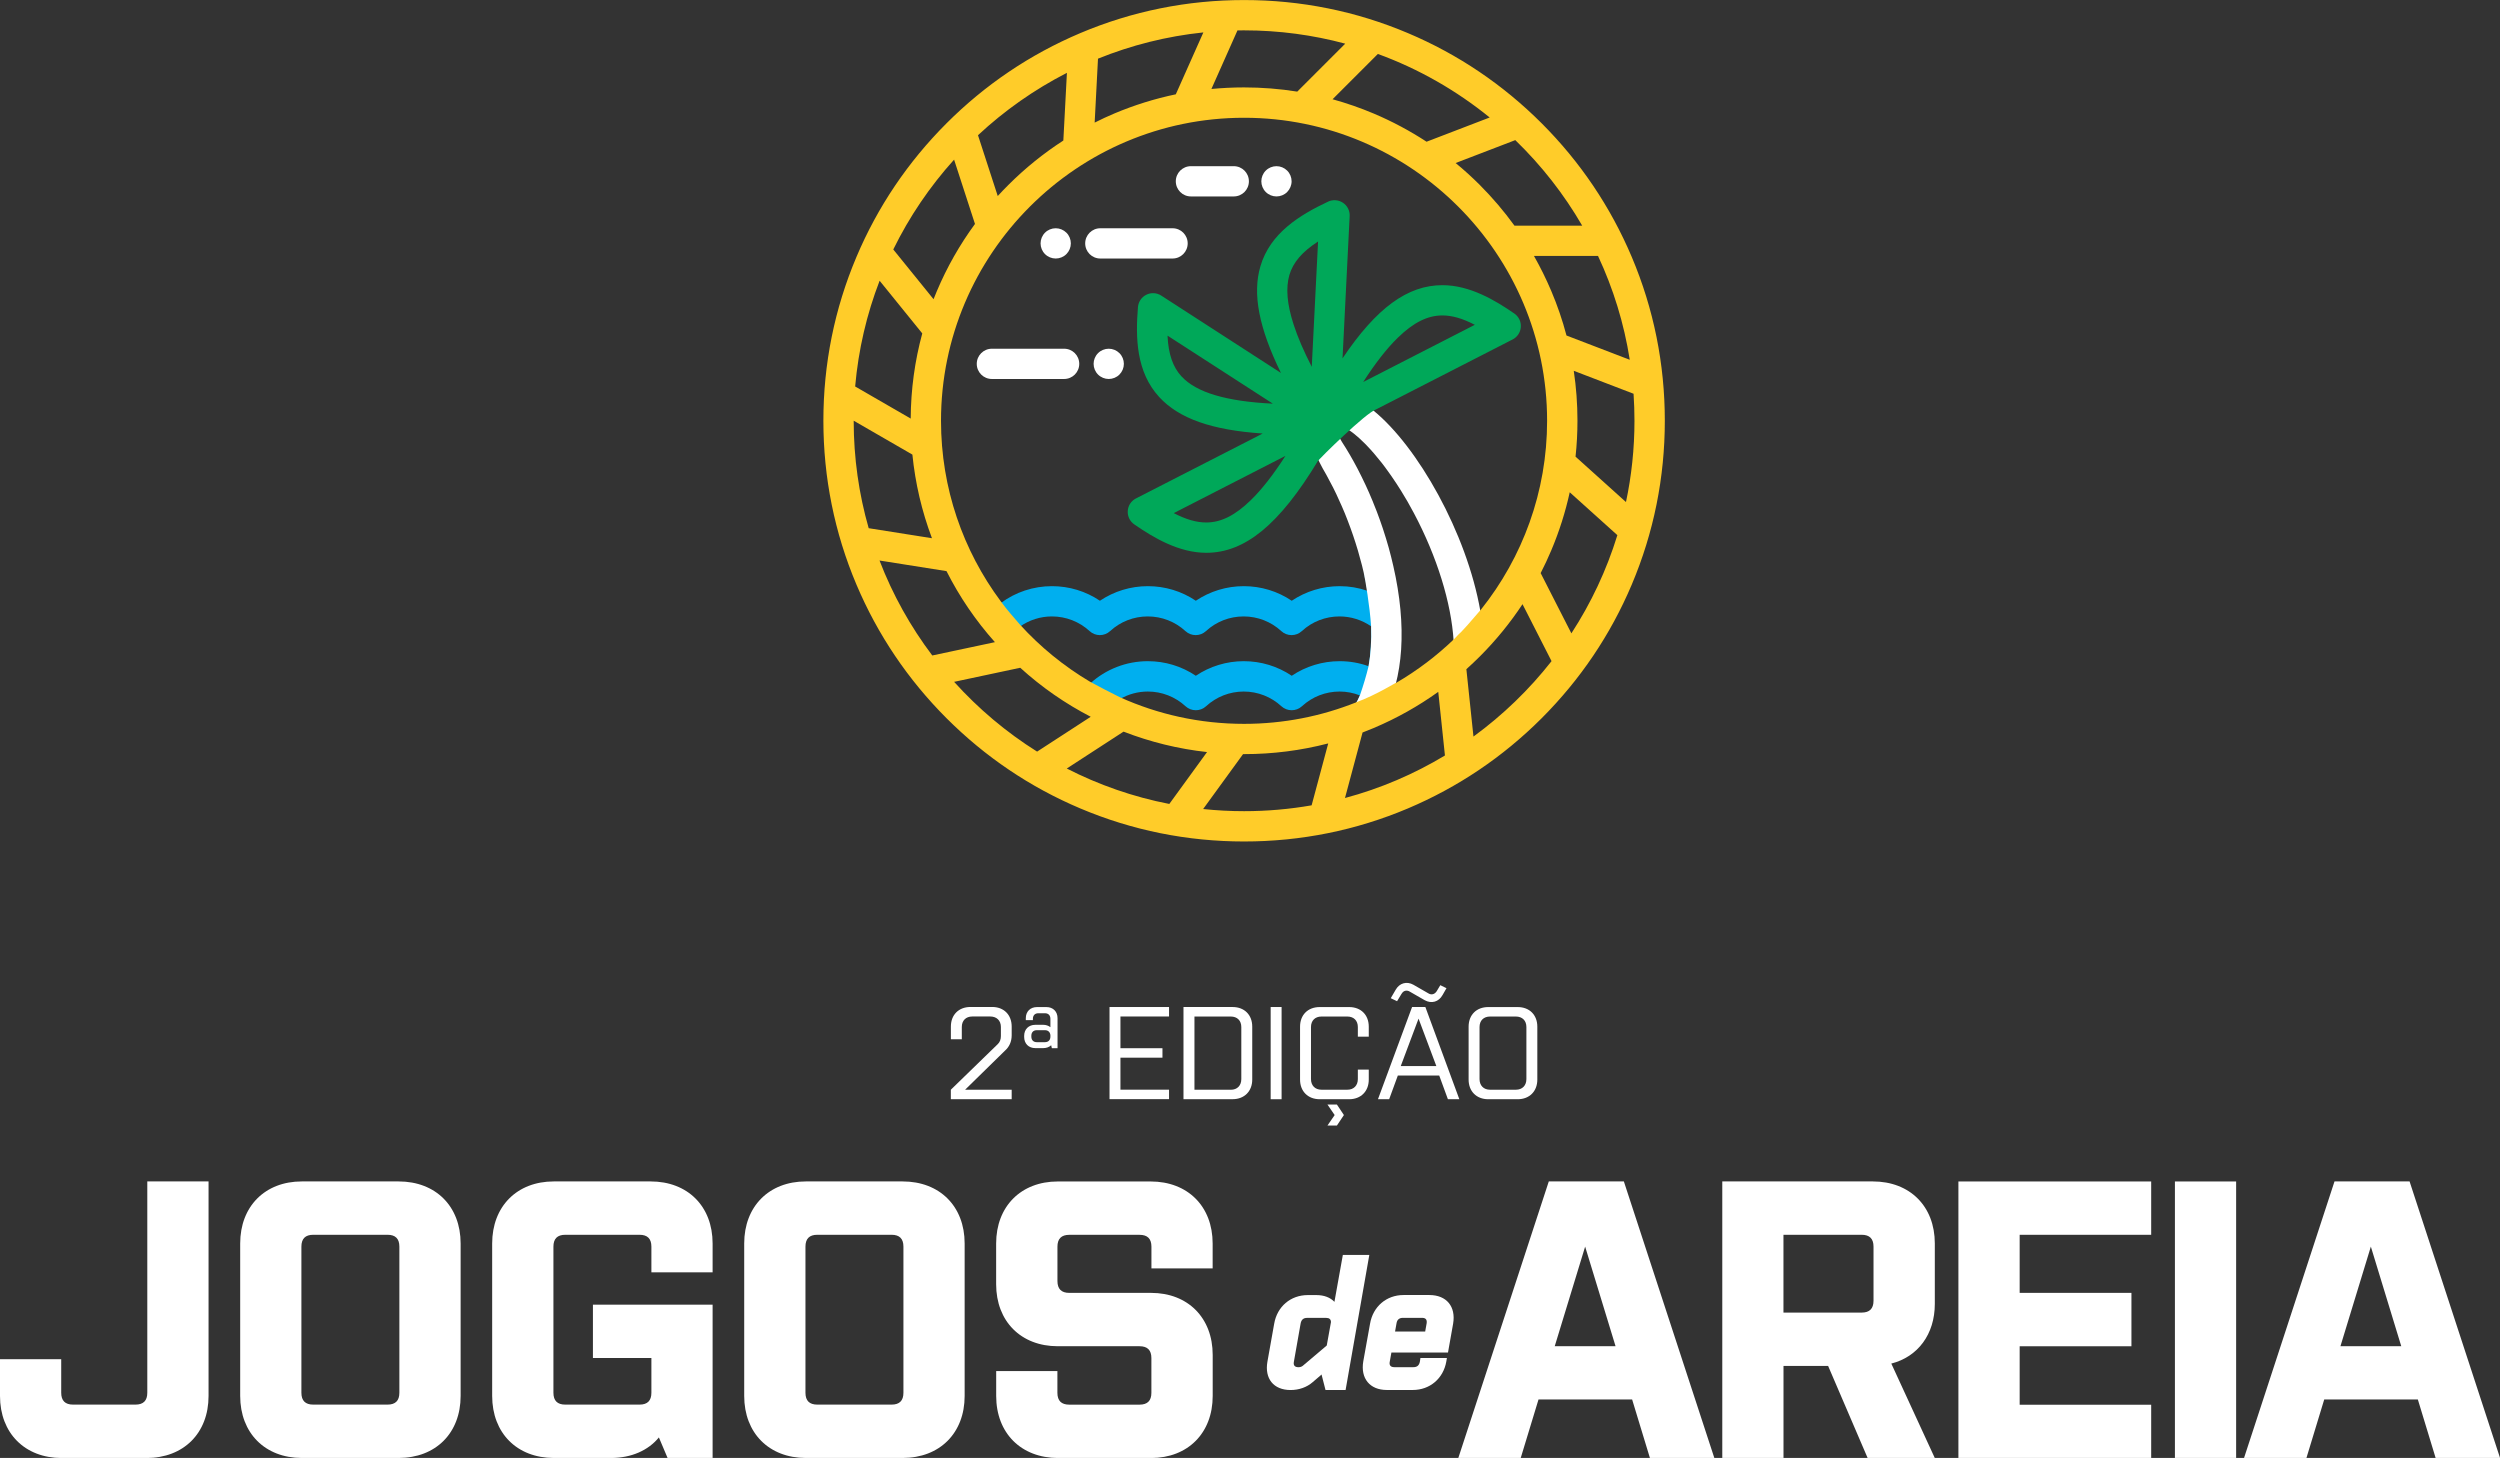
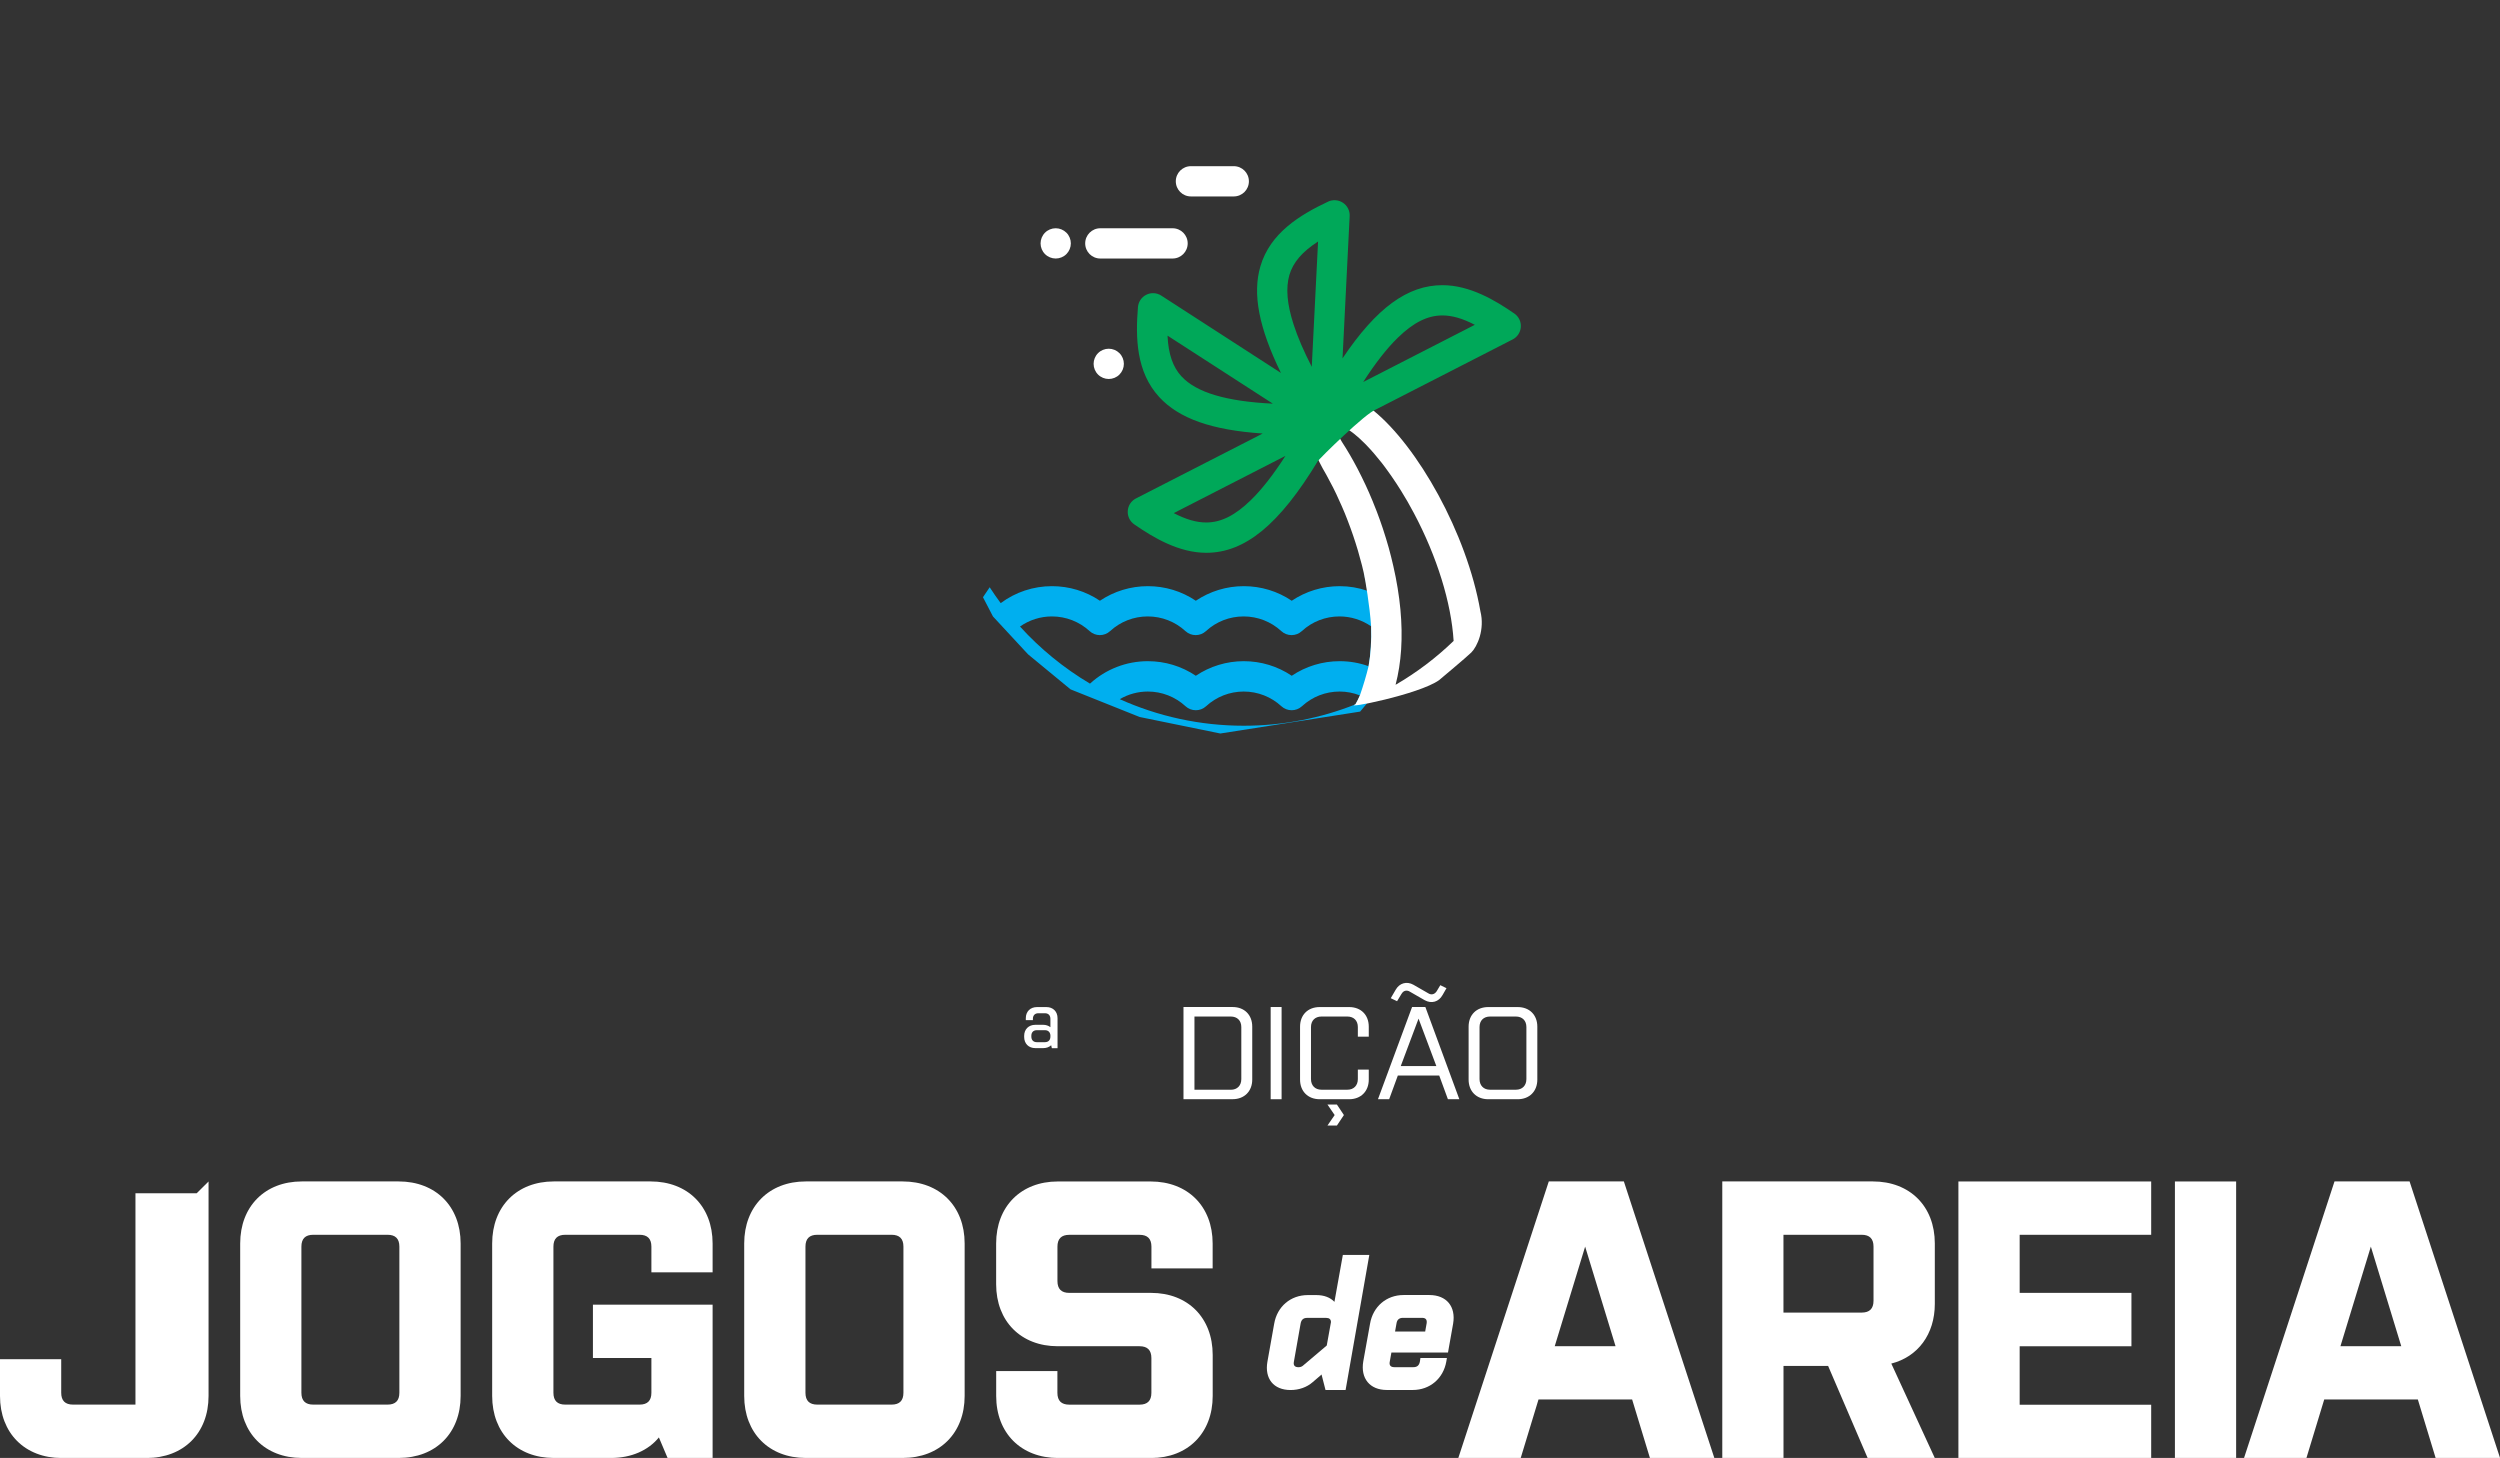
<svg xmlns="http://www.w3.org/2000/svg" id="Camada_2" data-name="Camada 2" viewBox="0 0 546.86 318.92">
  <rect x="0" y="0" width="546.86" height="318.92" fill="#333333" stroke="none" />
  <defs>
    <style>      .cls-1 {        fill: #00a859;      }      .cls-2 {        fill: #00afef;      }      .cls-3 {        fill: #fff;      }      .cls-4 {        fill: #ffcc29;      }    </style>
  </defs>
  <g id="Camada_1-2" data-name="Camada 1">
    <g>
      <path class="cls-2" d="M298.34,125.3c.31,1.33.56,2.64.79,3.94-1.94-.67-4-1.02-6.08-1.02-3.77,0-7.41,1.12-10.49,3.19-3.08-2.08-6.72-3.19-10.49-3.19s-7.41,1.12-10.49,3.19c-3.08-2.08-6.72-3.19-10.49-3.19s-7.41,1.12-10.49,3.19c-3.08-2.08-6.71-3.19-10.49-3.19-4.06,0-7.98,1.3-11.21,3.71-.84-1.13-1.64-2.28-2.41-3.47l-1.47,2.18,2.18,4.2,7.67,8.28,9.3,7.67,15.12,6.05,17.65,3.61,30.58-4.79,3.28-3.92v-16.9l-2.44-9.54ZM296.52,154.07c-7.57,3.01-15.82,4.68-24.45,4.68-9.66,0-18.85-2.09-27.13-5.81,1.85-1.09,3.97-1.67,6.15-1.67,3.06,0,6,1.15,8.24,3.22,1.27,1.16,3.22,1.16,4.49,0,2.25-2.08,5.18-3.22,8.24-3.22s6,1.15,8.24,3.22c1.27,1.16,3.22,1.16,4.49,0,2.25-2.08,5.18-3.22,8.24-3.22,1.53,0,3.04.29,4.45.85-.3.69-.63,1.34-.99,1.97ZM299.4,145.74c-2.03-.74-4.17-1.11-6.35-1.11-3.77,0-7.41,1.12-10.49,3.19-3.08-2.08-6.72-3.19-10.49-3.19s-7.41,1.12-10.49,3.19c-3.08-2.08-6.72-3.19-10.49-3.19-4.7,0-9.19,1.74-12.66,4.91-5.71-3.39-10.87-7.6-15.31-12.49,2.04-1.43,4.46-2.21,6.98-2.21,3.07,0,6,1.14,8.25,3.21,1.27,1.17,3.21,1.17,4.48,0,2.26-2.08,5.18-3.21,8.24-3.21s6,1.14,8.24,3.21c1.27,1.17,3.22,1.17,4.49,0,2.25-2.08,5.18-3.21,8.24-3.21s6,1.14,8.24,3.21c1.27,1.17,3.22,1.17,4.49,0,2.25-2.08,5.18-3.21,8.24-3.21,2.47,0,4.88.76,6.9,2.15.11,3.13-.07,6.07-.55,8.75Z" />
      <path class="cls-3" d="M323.83,133.72c-2.99-17.2-13.77-36.08-23.36-43.88l-.94-.69s-.77-.56-.77-.56c-.47-.35-1.22-.48-2.07-.49-3.64-.03-6.8,2.54-7.79,6.05-.64,2.28-1.1,4.82-.57,6.35,0,0,.76,1.56,1.03,2.01.25.43.5.88.76,1.33.5.91,1,1.84,1.48,2.79.23.48.47.96.71,1.45.41.88.83,1.78,1.22,2.69.22.51.44,1.03.66,1.55.21.52.42,1.06.62,1.58.84,2.16,1.58,4.36,2.24,6.58.31,1.06.6,2.12.87,3.17.14.54.27,1.1.39,1.64.31,1.33,1.33,7.36,1.61,11.69.11,3.13-.07,6.07-.55,8.75q-.74,3.04-1.89,6.36c-.3.69-.63,1.34-.99,1.97-2.93,1.17,13.93-2.15,18.3-5.28,0,0,6.1-5.1,7.05-6.05,1.31-1.3,2.99-5.04,1.99-9.02ZM305.28,149.77c.62-2.39,1.03-4.96,1.21-7.69.36-5.57-.21-11.72-1.71-18.26-.15-.67-.31-1.33-.48-2.01-.17-.67-.35-1.34-.53-2.01-.19-.67-.39-1.34-.59-2.01-.19-.63-.39-1.27-.6-1.89-.03-.11-.07-.22-.11-.34-.19-.58-.39-1.17-.6-1.74-.23-.67-.47-1.32-.73-1.98-.24-.61-.48-1.24-.74-1.85-.02-.08-.05-.15-.08-.22-.2-.49-.41-.98-.62-1.46-.07-.18-.14-.35-.22-.52-.24-.56-.49-1.13-.76-1.68-.28-.61-.57-1.23-.88-1.83-.29-.59-.58-1.19-.89-1.76-1.09-2.08-2.23-4.05-3.42-5.87h0s-1.36-2.39-1.36-2.39l1.71-.86,1.17.65c.27.18.55.38.84.6.14.1.28.21.42.33.71.57,1.44,1.24,2.19,1.99.15.15.3.3.45.46,1.08,1.12,2.18,2.4,3.29,3.81.22.29.45.59.69.91.2.27.41.55.61.84.26.35.52.72.78,1.09.4.57.81,1.17,1.2,1.78.32.49.66,1.01.97,1.52.97,1.54,1.89,3.17,2.79,4.86,5.06,9.53,8.18,19.63,8.69,27.96-3.81,3.68-8.06,6.9-12.67,9.58Z" />
      <path class="cls-3" d="M256.49,49.93h-15.8c-1.83,0-3.31,1.48-3.31,3.31s1.48,3.31,3.31,3.31h15.8c1.83,0,3.31-1.48,3.31-3.31s-1.48-3.31-3.31-3.31Z" />
      <path class="cls-3" d="M230.93,56.55c.87,0,1.73-.35,2.34-.97.62-.62.97-1.47.97-2.34s-.35-1.73-.97-2.34c-.62-.62-1.47-.97-2.34-.97s-1.73.35-2.34.97c-.62.62-.97,1.47-.97,2.34s.35,1.73.97,2.34c.62.62,1.47.97,2.34.97Z" />
-       <path class="cls-3" d="M232.77,76.28h-15.8c-1.83,0-3.31,1.48-3.31,3.31s1.48,3.31,3.31,3.31h15.8c1.83,0,3.31-1.48,3.31-3.31s-1.48-3.31-3.31-3.31Z" />
      <path class="cls-3" d="M242.53,76.28c-.87,0-1.73.35-2.34.97-.62.62-.97,1.47-.97,2.34s.35,1.72.97,2.34c.62.62,1.47.97,2.34.97s1.73-.35,2.34-.97c.62-.62.97-1.47.97-2.34s-.35-1.73-.97-2.34c-.62-.62-1.47-.97-2.34-.97Z" />
      <path class="cls-3" d="M269.88,36.35h-9.37c-1.83,0-3.31,1.48-3.31,3.31s1.48,3.31,3.31,3.31h9.37c1.83,0,3.31-1.48,3.31-3.31s-1.48-3.31-3.31-3.31Z" />
-       <path class="cls-3" d="M279.22,36.35c-.87,0-1.73.35-2.34.97-.62.62-.97,1.47-.97,2.34s.35,1.72.97,2.34c.62.62,1.47.97,2.34.97s1.73-.35,2.34-.97.97-1.47.97-2.34-.35-1.73-.97-2.34c-.62-.62-1.47-.97-2.34-.97Z" />
-       <path class="cls-4" d="M356.94,56.21c-4.64-10.96-11.27-20.8-19.72-29.25-8.45-8.45-18.29-15.09-29.25-19.72-11.35-4.8-23.4-7.23-35.83-7.23s-24.48,2.43-35.83,7.23c-10.96,4.64-20.8,11.27-29.25,19.72-8.45,8.45-15.09,18.29-19.72,29.25-4.8,11.35-7.23,23.4-7.23,35.83s2.43,24.48,7.23,35.83c4.64,10.96,11.27,20.8,19.72,29.25,8.45,8.45,18.29,15.09,29.25,19.72,11.35,4.8,23.4,7.23,35.83,7.23s24.48-2.43,35.83-7.23c10.96-4.64,20.8-11.27,29.25-19.72,8.45-8.45,15.09-18.29,19.72-29.25,4.8-11.35,7.23-23.4,7.23-35.83s-2.43-24.48-7.23-35.83ZM356.5,78.7l-13.84-5.31c-.87-3.31-1.98-6.56-3.33-9.74-1.12-2.64-2.38-5.19-3.78-7.66h14.01c3.32,7.1,5.69,14.72,6.94,22.71ZM346.09,49.36h-14.81c-2.27-3.14-4.8-6.11-7.57-8.89-1.7-1.7-3.46-3.3-5.3-4.81l13.05-5.01c5.7,5.51,10.63,11.8,14.63,18.7ZM325.86,25.7l-13.81,5.3c-3.64-2.38-7.49-4.44-11.53-6.15-2.95-1.25-5.97-2.29-9.03-3.14l9.91-9.91c8.95,3.27,17.2,8,24.46,13.9ZM270.69,6.65c.48,0,.96-.01,1.44-.01,7.65,0,15.07,1.01,22.13,2.91l-10.49,10.49c-3.82-.61-7.71-.92-11.64-.92-2.4,0-4.78.12-7.14.34l5.7-12.81ZM240.19,12.83c7.24-2.93,14.98-4.9,23.04-5.74l-6.03,13.54c-4.6.96-9.09,2.36-13.46,4.2-1.46.62-2.89,1.28-4.29,1.99l.73-14ZM233.38,15.94l-.78,14.8c-4.32,2.79-8.35,6.04-12.04,9.73-.79.79-1.56,1.59-2.31,2.41l-4.32-13.3c5.79-5.4,12.33-10,19.44-13.64ZM208.7,34.92l4.57,14.07c-3.33,4.54-6.12,9.44-8.33,14.67-.25.59-.49,1.19-.73,1.79l-8.81-10.88c3.51-7.17,8-13.77,13.29-19.64ZM192.41,61.41l9.33,11.52c-1.64,6.04-2.49,12.27-2.53,18.63l-12.15-7.02c.71-8.08,2.54-15.85,5.35-23.13ZM186.73,92.04s0-.02,0-.02l12.85,7.42c.63,6.27,2.06,12.39,4.28,18.29l-13.84-2.19c-2.14-7.47-3.28-15.35-3.28-23.49ZM203.93,143.38c-4.76-6.3-8.66-13.28-11.54-20.77l14.65,2.32c2.84,5.62,6.38,10.82,10.59,15.54l-13.69,2.91ZM208.7,149.15l14.47-3.08c4.68,4.25,9.84,7.83,15.42,10.72l-11.73,7.62c-6.74-4.23-12.85-9.38-18.16-15.27ZM233.35,168.11l12.42-8.07c5.88,2.28,11.99,3.78,18.26,4.47l-8.25,11.35c-7.92-1.54-15.45-4.18-22.43-7.75ZM286.91,176.16c-4.8.84-9.74,1.28-14.78,1.28-3.02,0-6.01-.16-8.95-.47l8.73-12.01c.08,0,.15,0,.23,0,6.28,0,12.43-.79,18.4-2.34l-3.63,13.54ZM294.21,174.55l3.84-14.32c.83-.32,1.65-.65,2.47-.99,5-2.12,9.71-4.76,14.09-7.9l1.46,13.92c-6.74,4.06-14.08,7.22-21.86,9.3ZM305.42,149.35c.04-.15-4.14,2.57-8.81,4.3-7.58,3.02-15.84,4.69-24.48,4.69-9.67,0-18.87-2.08-27.17-5.83q-3.23-1.6-6.53-3.39c-5.72-3.39-10.88-7.61-15.33-12.5-1.56-1.86-2.57-2.87-4.22-5.13-8.19-11.03-13.04-24.68-13.04-39.44,0-36.55,29.74-66.29,66.29-66.29s66.29,29.74,66.29,66.29c0,15.57-5.4,29.91-14.42,41.23-5.57,6.53-4.1,4.49-5.89,6.48-3.82,3.68-8.08,6.91-12.69,9.6ZM322.31,161.11l-1.55-14.73c1-.9,1.98-1.82,2.94-2.78,3.52-3.52,6.63-7.34,9.34-11.44l6.35,12.46c-4.9,6.25-10.65,11.8-17.07,16.49ZM343.73,138.54l-6.72-13.18c.83-1.61,1.6-3.26,2.31-4.94,1.75-4.14,3.1-8.39,4.05-12.74l10.42,9.38c-2.36,7.67-5.77,14.89-10.06,21.48ZM355.67,109.82l-11.03-9.93c.28-2.59.42-5.21.42-7.85,0-3.69-.27-7.34-.81-10.93l13.08,5.02c.13,1.95.2,3.92.2,5.91,0,6.1-.64,12.05-1.86,17.79Z" />
      <path class="cls-1" d="M331.26,68.59c-4.17-2.89-9.73-6.21-15.74-6.21-7.57,0-14.4,4.91-21.85,16.01l1.56-31.12c.06-1.17-.5-2.28-1.47-2.92-.97-.64-2.2-.74-3.26-.24-6.12,2.89-12.66,6.83-14.8,14.16-1.75,5.97-.36,13.38,4.5,23.31l-26.18-16.92c-.98-.63-2.22-.71-3.26-.19-1.05.51-1.74,1.54-1.84,2.7-.54,6.64-.42,14.17,4.66,19.69,4.31,4.68,11.44,7.22,22.63,7.97l-27.73,14.2c-1.04.53-1.72,1.57-1.79,2.73-.08,1.16.46,2.28,1.42,2.94,4.17,2.89,9.74,6.22,15.75,6.22,4.22,0,8.21-1.53,12.21-4.81,4-3.29,8.01-8.32,12.25-15.34.26-.36,10.34-10.44,12.79-11.27l29.77-15.25c1.04-.53,1.72-1.57,1.79-2.73.08-1.16-.46-2.28-1.42-2.94ZM258.46,82.36c-1.89-2.05-2.88-4.85-3.07-8.94l23.04,14.88c-10.19-.49-16.75-2.45-19.96-5.95ZM273.58,109.43c-3.41,3.32-6.5,4.86-9.72,4.86-2.12,0-4.4-.64-7.11-2.05l24.43-12.52c-2.66,4.14-5.17,7.35-7.59,9.7ZM286.94,80.24c-1.77-3.45-3.09-6.52-3.98-9.28-1.44-4.44-1.73-7.99-.91-10.82.81-2.73,2.75-5.04,6.27-7.31l-1.38,27.41ZM298.19,83.56c2.66-4.13,5.17-7.35,7.59-9.7,3.41-3.32,6.5-4.86,9.73-4.86,2.11,0,4.39.64,7.1,2.05l-24.43,12.52Z" />
    </g>
    <g>
      <g>
        <g>
-           <path class="cls-3" d="M45.62,258.44v46.92c0,8.12-5.44,13.57-13.57,13.57H13.48c-8.04,0-13.48-5.44-13.48-13.57v-8.04h13.39v7.34c0,1.73.86,2.59,2.59,2.59h13.65c1.73,0,2.59-.86,2.59-2.59v-46.23h13.39Z" />
+           <path class="cls-3" d="M45.62,258.44v46.92c0,8.12-5.44,13.57-13.57,13.57H13.48c-8.04,0-13.48-5.44-13.48-13.57v-8.04h13.39v7.34c0,1.73.86,2.59,2.59,2.59h13.65v-46.23h13.39Z" />
          <path class="cls-3" d="M87.19,318.92h-21.17c-8.04,0-13.48-5.44-13.48-13.57v-33.35c0-8.12,5.44-13.57,13.48-13.57h21.17c8.12,0,13.57,5.44,13.57,13.57v33.35c0,8.12-5.44,13.57-13.57,13.57ZM87.36,272.69c0-1.73-.86-2.59-2.59-2.59h-16.25c-1.73,0-2.59.86-2.59,2.59v31.97c0,1.73.86,2.59,2.59,2.59h16.25c1.73,0,2.59-.86,2.59-2.59v-31.97Z" />
          <path class="cls-3" d="M155.88,318.92h-9.85l-1.9-4.49c-2.33,2.85-6.05,4.49-10.46,4.49h-12.53c-8.04,0-13.48-5.44-13.48-13.57v-33.35c0-8.12,5.44-13.57,13.48-13.57h21.17c8.12,0,13.57,5.44,13.57,13.57v6.31h-13.39v-5.62c0-1.73-.86-2.59-2.59-2.59h-16.25c-1.73,0-2.59.86-2.59,2.59v31.97c0,1.73.86,2.59,2.59,2.59h16.25c1.73,0,2.59-.86,2.59-2.59v-7.6h-12.79v-11.67h26.18v33.53Z" />
          <path class="cls-3" d="M197.44,318.92h-21.17c-8.04,0-13.48-5.44-13.48-13.57v-33.35c0-8.12,5.44-13.57,13.48-13.57h21.17c8.12,0,13.57,5.44,13.57,13.57v33.35c0,8.12-5.44,13.57-13.57,13.57ZM197.62,272.69c0-1.73-.86-2.59-2.59-2.59h-16.25c-1.73,0-2.59.86-2.59,2.59v31.97c0,1.73.86,2.59,2.59,2.59h16.25c1.73,0,2.59-.86,2.59-2.59v-31.97Z" />
          <path class="cls-3" d="M265.27,296.37v8.99c0,8.12-5.44,13.57-13.48,13.57h-20.31c-8.12,0-13.57-5.44-13.57-13.57v-5.44h13.39v4.75c0,1.73.86,2.59,2.59,2.59h15.38c1.73,0,2.59-.86,2.59-2.59v-7.6c0-1.73-.86-2.59-2.59-2.59h-17.89c-8.04,0-13.48-5.44-13.48-13.57v-8.9c0-8.12,5.44-13.57,13.48-13.57h20.31c8.12,0,13.57,5.44,13.57,13.57v5.44h-13.39v-4.75c0-1.73-.86-2.59-2.59-2.59h-15.38c-1.73,0-2.59.86-2.59,2.59v7.52c0,1.73.86,2.59,2.59,2.59h17.89c8.04,0,13.48,5.44,13.48,13.57Z" />
          <path class="cls-3" d="M374.99,318.92h-14.08l-3.89-12.79h-20.48l-3.89,12.79h-13.65l19.79-60.49h16.42l19.79,60.49ZM340.08,294.47h13.31l-6.65-21.78-6.65,21.78Z" />
          <path class="cls-3" d="M413.71,298.27l9.51,20.65h-14.69l-8.64-20.13h-9.76v20.13h-13.39v-60.49h32.92c8.12,0,13.57,5.44,13.57,13.57v13.22c0,6.65-3.72,11.58-9.51,13.05ZM409.82,272.69c0-1.73-.86-2.59-2.59-2.59h-17.11v17.02h17.11c1.73,0,2.59-.86,2.59-2.59v-11.84Z" />
          <path class="cls-3" d="M428.39,258.44h42.17v11.67h-28.77v12.7h24.45v11.67h-24.45v12.79h28.77v11.67h-42.17v-60.49Z" />
          <path class="cls-3" d="M475.75,258.44h13.39v60.49h-13.39v-60.49Z" />
          <path class="cls-3" d="M546.86,318.92h-14.08l-3.89-12.79h-20.48l-3.89,12.79h-13.65l19.79-60.49h16.42l19.79,60.49ZM511.95,294.47h13.31l-6.65-21.78-6.65,21.78Z" />
        </g>
        <g>
          <path class="cls-3" d="M289.1,300.66l-1.96,1.68c-1.28,1.12-3,1.72-4.83,1.72-3.75,0-5.71-2.52-5.07-6.19l1.48-8.31c.64-3.75,3.59-6.27,7.35-6.27h1.88c1.68,0,3.03.52,3.95,1.48l1.84-10.26h5.79l-5.19,29.55h-4.39l-.84-3.28v-.12ZM291.14,289.2c0-.6-.36-.92-1.04-.92h-4.19c-.8,0-1.24.4-1.4,1.2l-1.48,8.39c-.16.8.2,1.2,1,1.2.4,0,.72-.12.96-.32l5.23-4.43.92-5.11Z" />
          <path class="cls-3" d="M316.5,297.06l-.12.72c-.64,3.75-3.59,6.27-7.35,6.27h-5.67c-3.71,0-5.79-2.52-5.15-6.27l1.48-8.23c.64-3.75,3.59-6.27,7.31-6.27h5.67c3.75,0,5.83,2.52,5.19,6.27l-1.12,6.31h-12.38l-.36,2c-.16.8.2,1.2,1,1.2h4.19c.8,0,1.24-.4,1.4-1.2l.12-.8h5.79ZM305.16,291.27h6.59l.32-1.8c.12-.8-.2-1.2-1-1.2h-4.19c-.8,0-1.28.4-1.4,1.2l-.32,1.8Z" />
        </g>
      </g>
      <g>
-         <path class="cls-3" d="M211.13,238.37h10.17v2.07h-13.31v-2.07l10.26-9.97c.46-.43.69-1.04.69-1.76v-1.99c0-1.41-.92-2.3-2.33-2.3h-3.92c-1.41,0-2.3.89-2.3,2.3v2.68h-2.39v-2.77c0-2.59,1.73-4.29,4.29-4.29h4.75c2.54,0,4.26,1.7,4.26,4.29v1.9c0,1.41-.55,2.54-1.41,3.31l-8.76,8.58Z" />
        <path class="cls-3" d="M230.08,229.27l-.14-.63c-.43.4-1.04.63-1.73.63h-1.73c-1.47,0-2.45-.98-2.45-2.45v-.23c0-1.44.98-2.42,2.45-2.42h1.73c.6,0,1.15.2,1.56.52v-1.84c0-.75-.46-1.21-1.18-1.21h-1.47c-.72,0-1.18.46-1.18,1.21v.29h-1.55v-.43c0-1.44.98-2.42,2.45-2.42h2.07c1.44,0,2.42.98,2.42,2.42v6.57h-1.24ZM229.77,226.76v-.32c-.06-.66-.49-1.09-1.18-1.09h-1.81c-.72,0-1.18.46-1.18,1.21v.2c0,.75.46,1.21,1.18,1.21h1.81c.72,0,1.18-.46,1.18-1.21Z" />
-         <path class="cls-3" d="M242.7,220.28h13.02v2.07h-10.63v6.94h9.19v2.07h-9.19v7h10.63v2.07h-13.02v-20.17Z" />
        <path class="cls-3" d="M269.63,240.45h-10.75v-20.17h10.75c2.56,0,4.29,1.7,4.29,4.29v11.58c0,2.56-1.73,4.29-4.29,4.29ZM271.53,224.66c0-1.41-.89-2.3-2.3-2.3h-7.95v16.02h7.95c1.41,0,2.3-.92,2.3-2.33v-11.38Z" />
        <path class="cls-3" d="M277.95,220.28h2.39v20.17h-2.39v-20.17Z" />
        <path class="cls-3" d="M297.02,226.76v-2.1c0-1.41-.89-2.3-2.3-2.3h-5.65c-1.41,0-2.3.89-2.3,2.3v11.38c0,1.41.89,2.33,2.3,2.33h5.65c1.41,0,2.3-.92,2.3-2.33v-2.07h2.39v2.19c0,2.56-1.73,4.29-4.29,4.29h-6.45c-2.56,0-4.29-1.73-4.29-4.29v-11.58c0-2.59,1.73-4.29,4.29-4.29h6.45c2.56,0,4.29,1.7,4.29,4.29v2.19h-2.39ZM290.37,246.21l1.58-2.3-1.58-2.3h2.07l1.53,2.3-1.53,2.3h-2.07Z" />
        <path class="cls-3" d="M319.23,240.45h-2.51l-1.9-5.19h-9.05l-1.9,5.19h-2.45l7.46-20.17h2.91l7.43,20.17ZM306.61,217.34l-1.01,1.67-1.38-.66,1.07-1.84c.83-1.47,2.42-1.93,3.89-1.1l3.2,1.84c.69.46,1.41.29,1.87-.4l.81-1.35,1.35.66-.86,1.5c-.83,1.5-2.42,1.96-3.92,1.12l-3.2-1.84c-.66-.43-1.41-.29-1.81.4ZM306.41,233.19h7.78l-3.89-10.37-3.89,10.37Z" />
        <path class="cls-3" d="M331.99,240.45h-6.45c-2.56,0-4.29-1.73-4.29-4.29v-11.58c0-2.59,1.73-4.29,4.29-4.29h6.45c2.56,0,4.29,1.7,4.29,4.29v11.58c0,2.56-1.73,4.29-4.29,4.29ZM333.89,224.66c0-1.41-.89-2.3-2.3-2.3h-5.65c-1.41,0-2.3.89-2.3,2.3v11.38c0,1.41.89,2.33,2.3,2.33h5.65c1.41,0,2.3-.92,2.3-2.33v-11.38Z" />
      </g>
    </g>
  </g>
</svg>